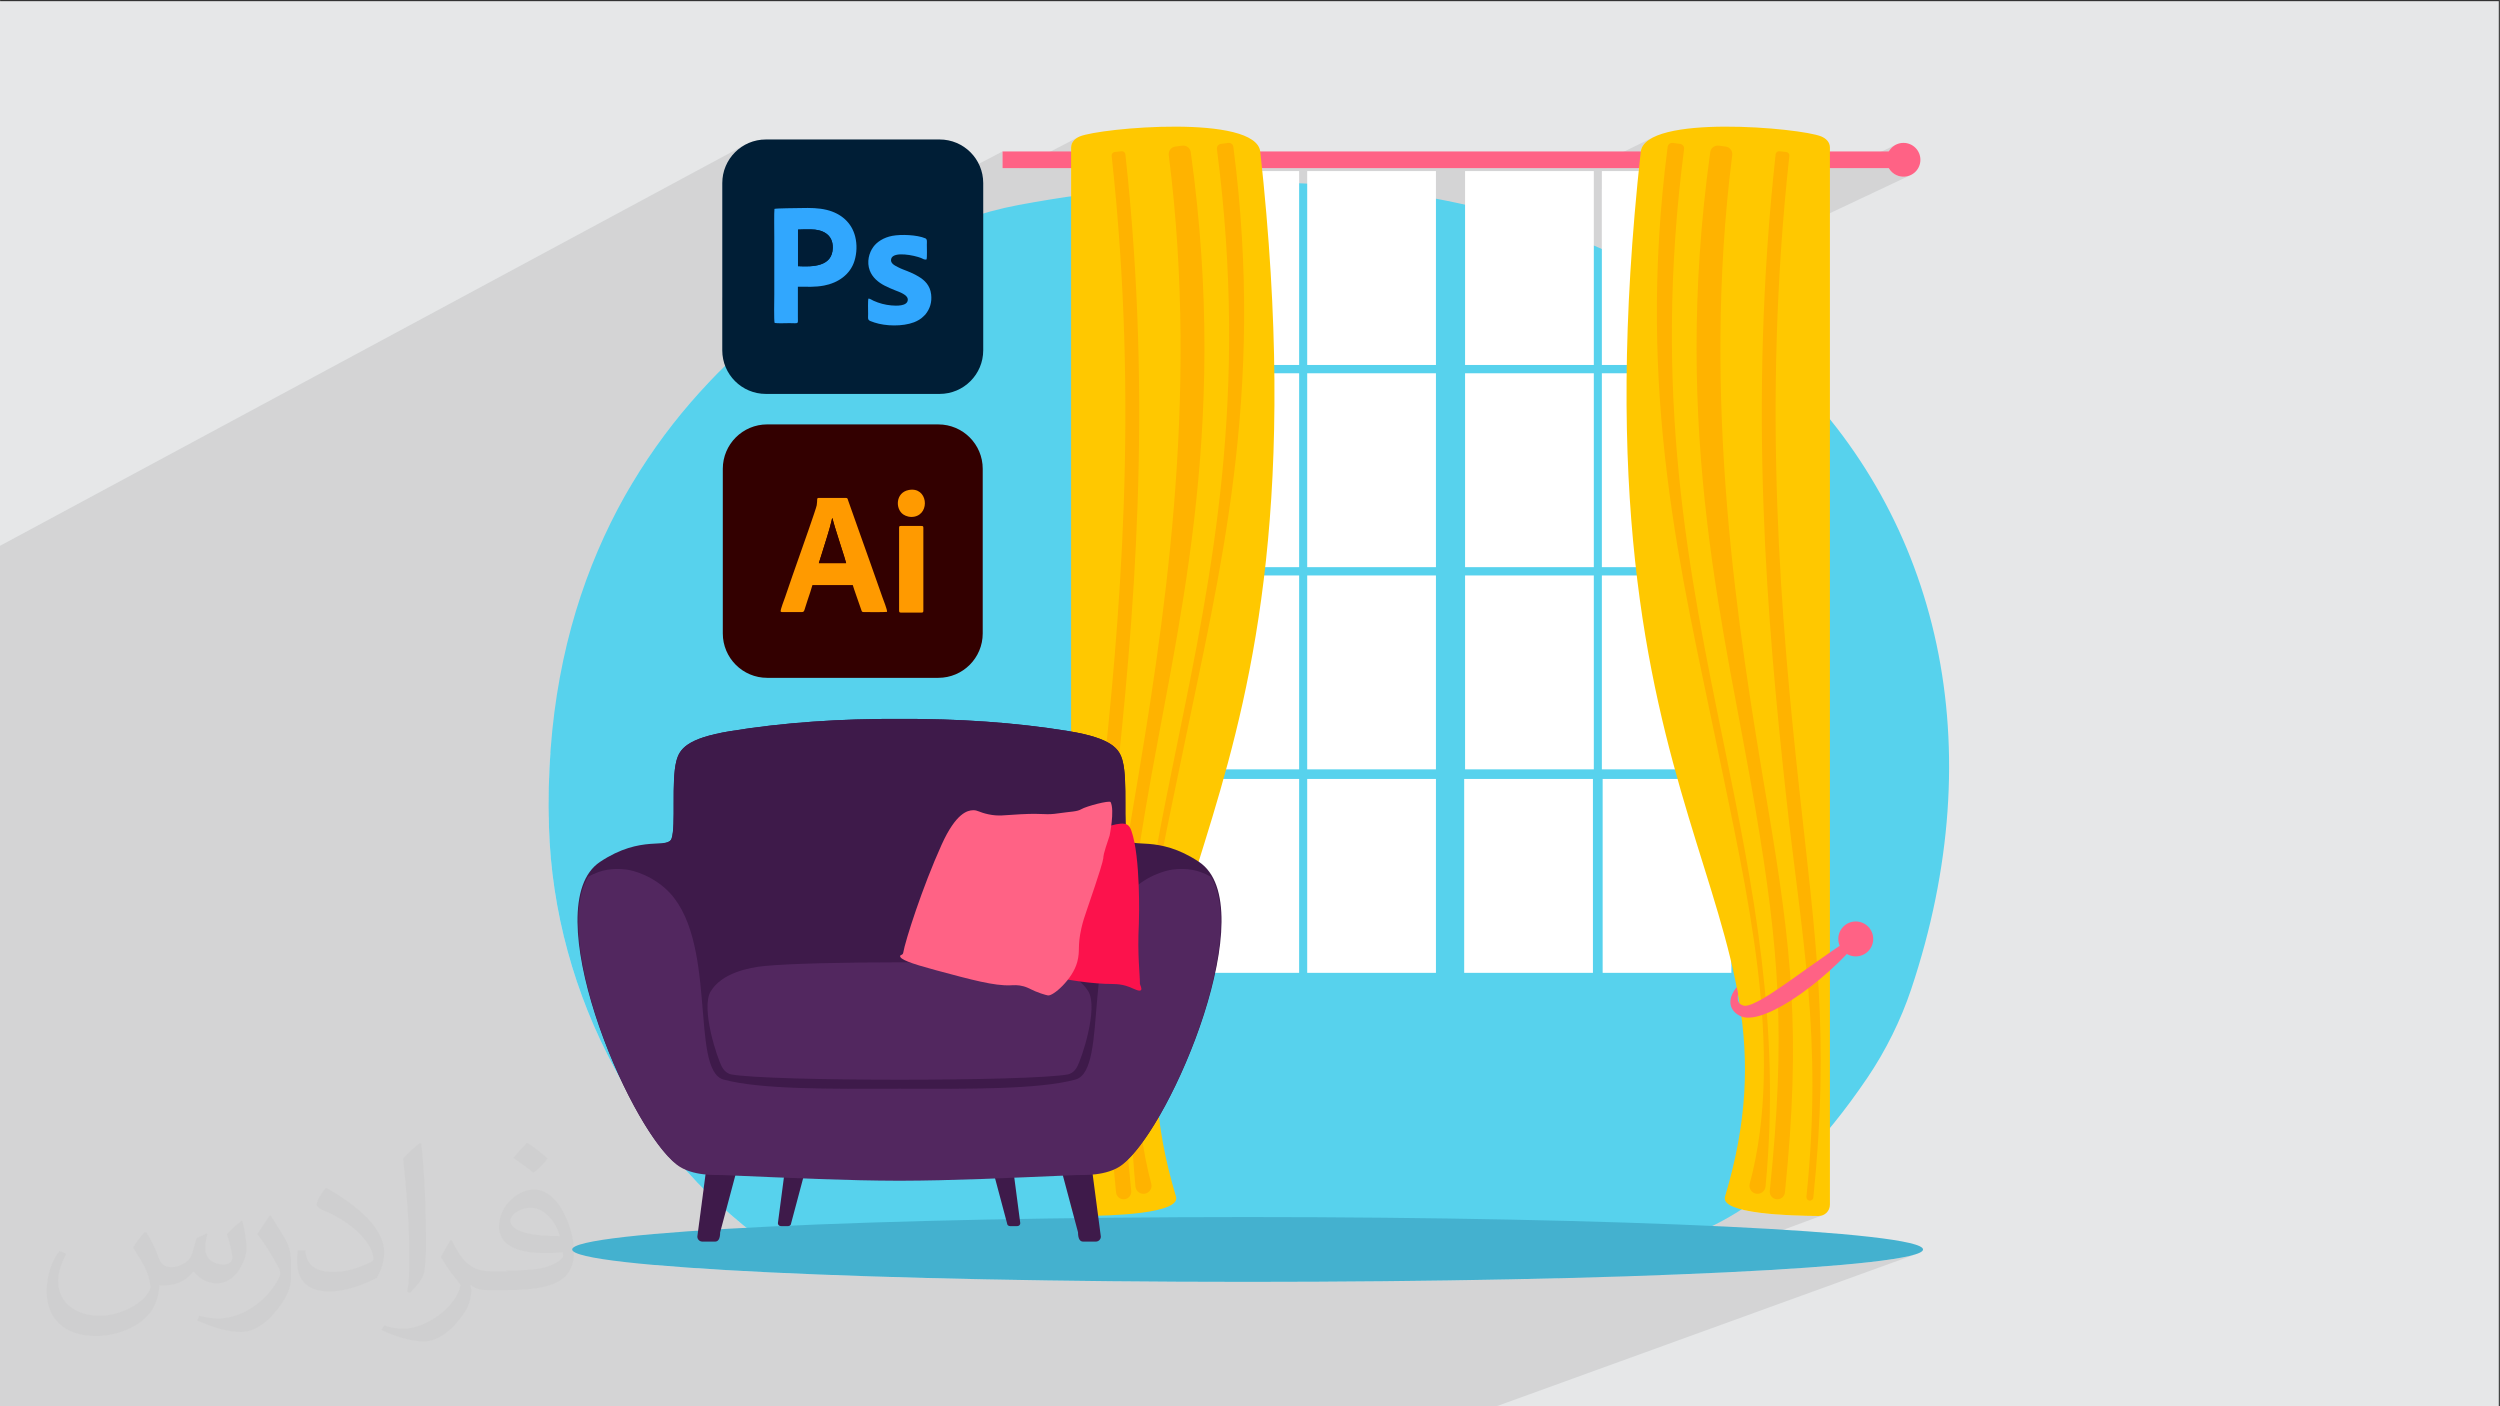
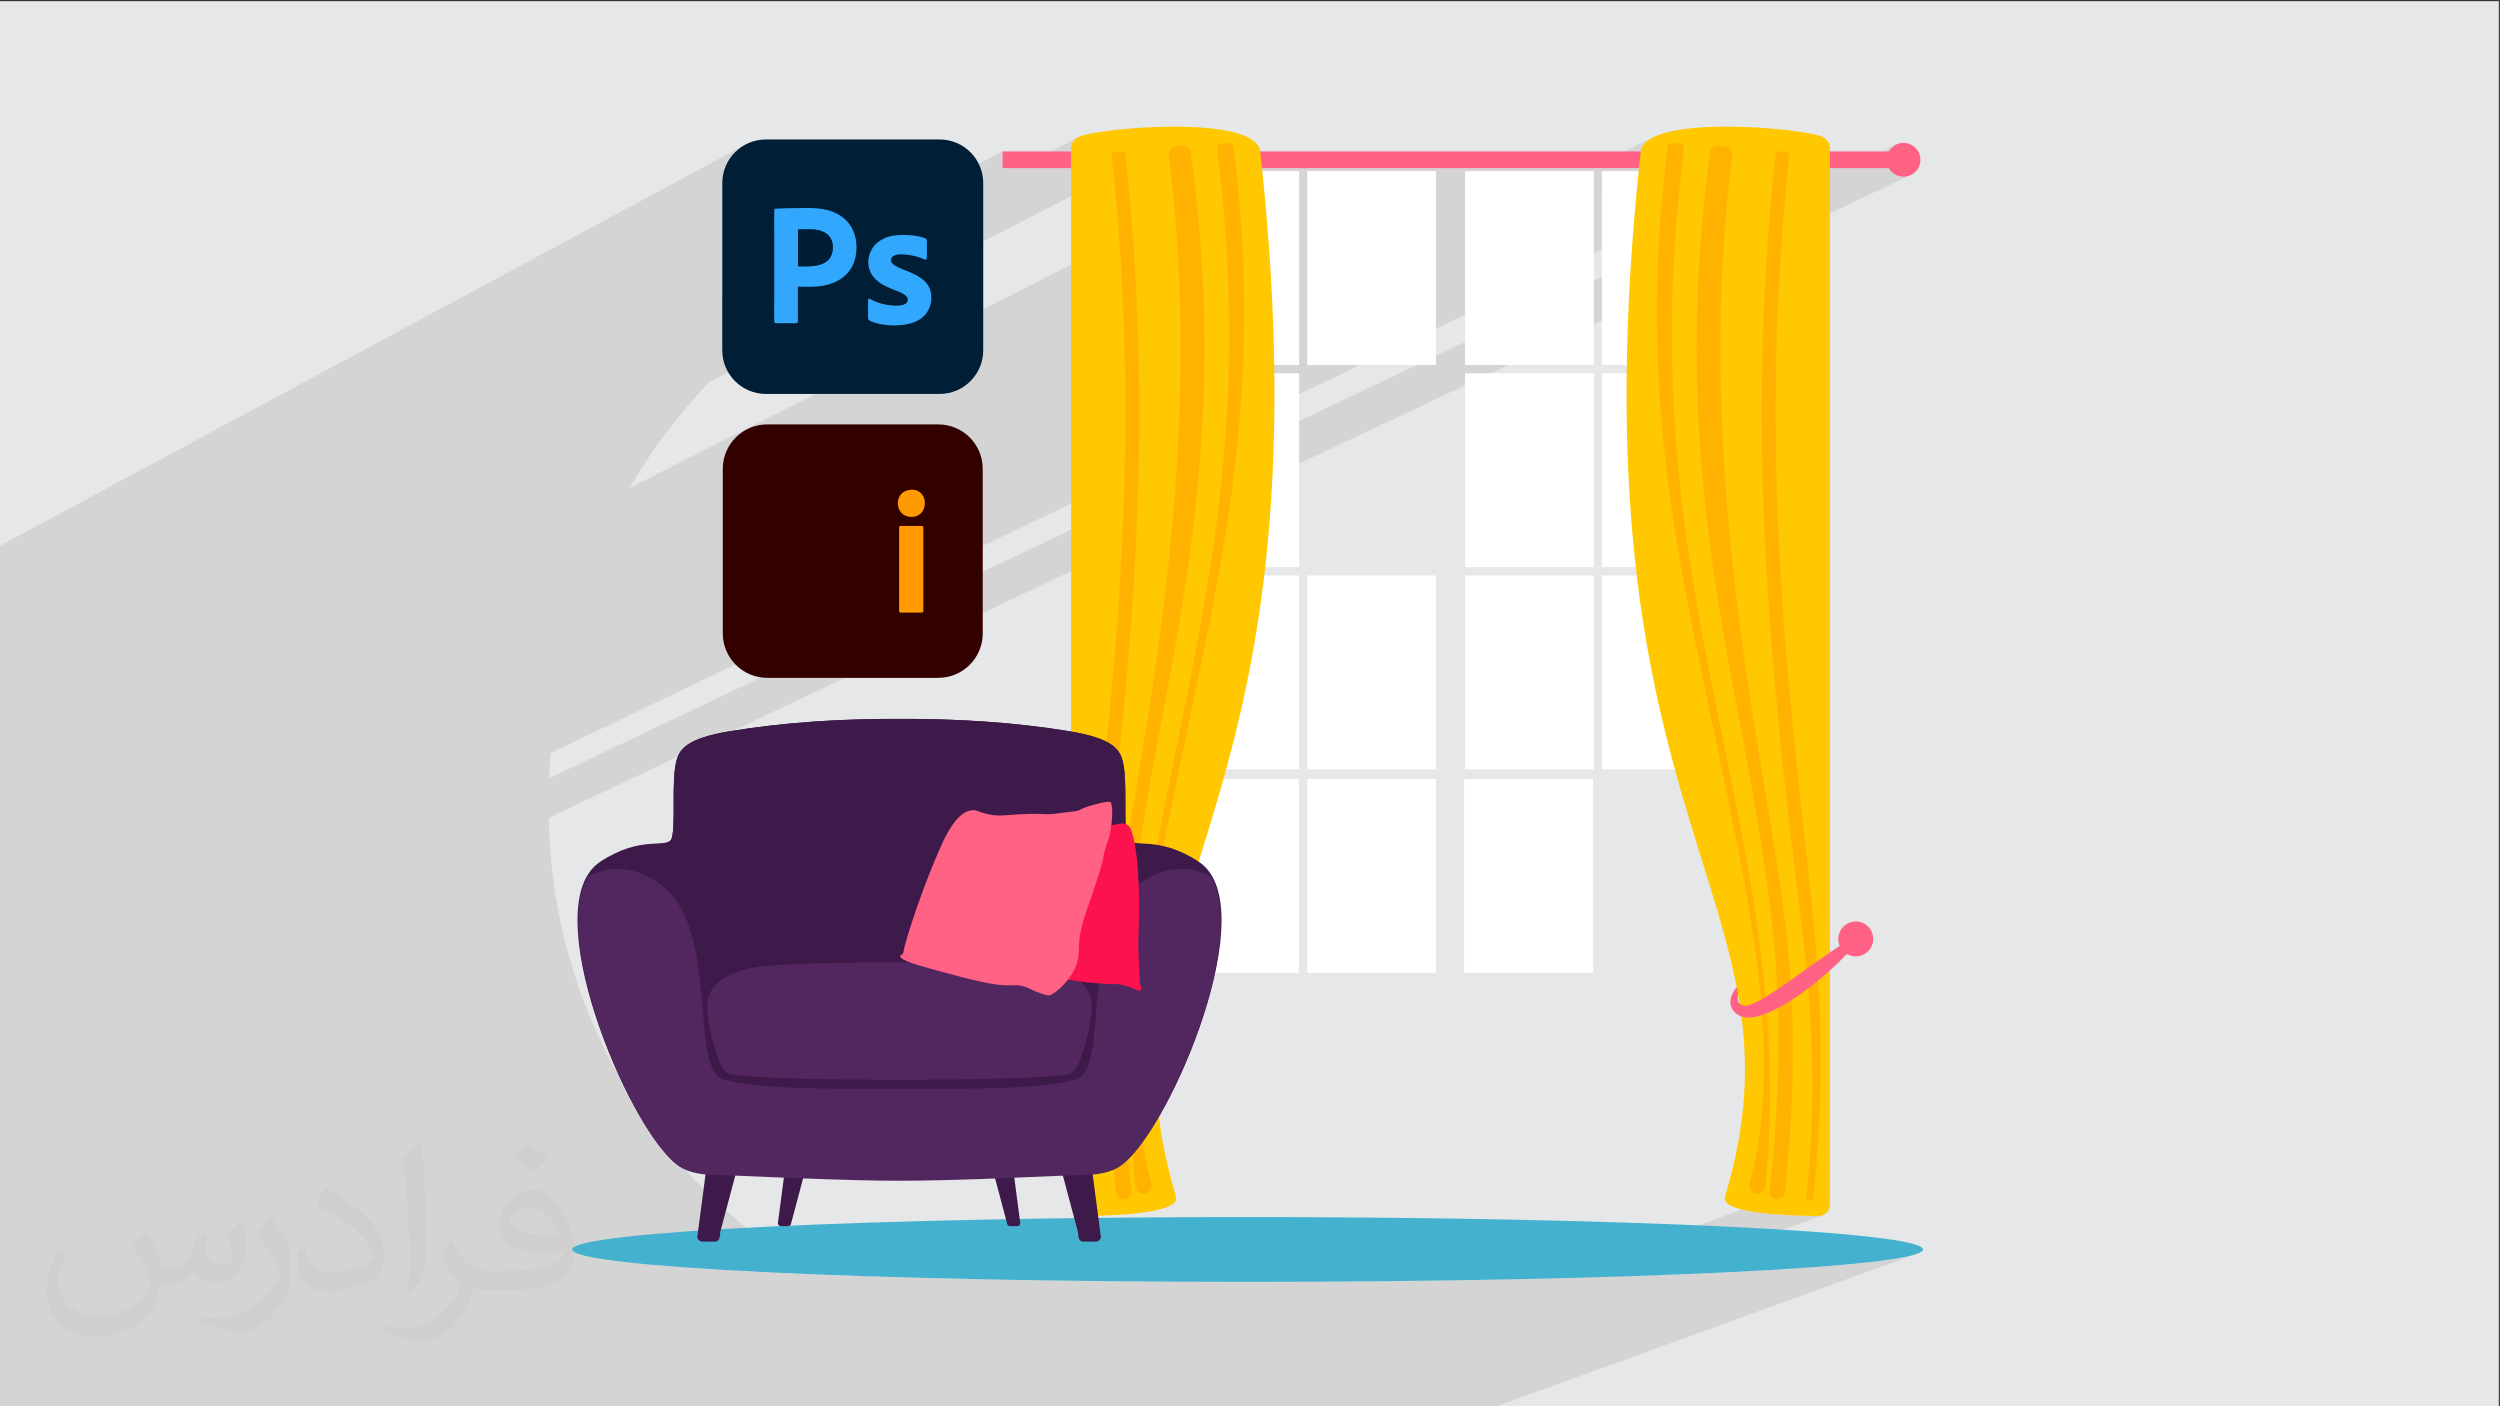
<svg xmlns="http://www.w3.org/2000/svg" xml:space="preserve" width="3.703in" height="2.083in" version="1.1" style="shape-rendering:geometricPrecision; text-rendering:geometricPrecision; image-rendering:optimizeQuality; fill-rule:evenodd; clip-rule:evenodd" viewBox="0 0 3703.33 2083.33">
  <rect x="0" y="0" width="3703.33" height="2083.33" fill="#333333" stroke="none" />
  <defs>
    <style type="text/css">
   
    .fil18 {fill:#001D36}
    .fil16 {fill:#001E36}
    .fil17 {fill:#31A7FE}
    .fil14 {fill:#330000}
    .fil0 {fill:#E6E7E8}
    .fil15 {fill:#FF9A00}
    .fil9 {fill:#3E1A4A;fill-rule:nonzero}
    .fil8 {fill:#44B1CF;fill-rule:nonzero}
    .fil12 {fill:#52275F;fill-rule:nonzero}
    .fil3 {fill:#57D2ED;fill-rule:nonzero}
    .fil10 {fill:#6AB3C4;fill-rule:nonzero}
    .fil11 {fill:#87C8DC;fill-rule:nonzero}
    .fil13 {fill:#FC124C;fill-rule:nonzero}
    .fil4 {fill:#FF6285;fill-rule:nonzero}
    .fil7 {fill:#FFB300;fill-rule:nonzero}
    .fil6 {fill:#FFC800;fill-rule:nonzero}
    .fil5 {fill:white;fill-rule:nonzero}
    .fil2 {fill:#373435;fill-opacity:0.031}
    .fil1 {fill:#373435;fill-opacity:0.102}
   
  </style>
  </defs>
  <g id="Layer_x0020_1">
    <polygon class="fil0" points="-1.67,1.74 3701.66,1.74 3701.66,2084.93 -1.67,2084.93 " />
    <polygon class="fil1" points="-1.67,817.41 -1.67,817.41 -1.67,809.41 1103.68,214.43 1098.35,217.67 1093.38,221.39 1088.79,225.56 1084.62,230.14 1080.9,235.11 1080.62,235.57 1134.46,206.63 1134.47,206.63 1080.62,235.58 1077.66,240.44 1074.94,246.09 1072.77,252.03 1071.18,258.22 1070.2,264.63 1069.86,271.24 1069.87,441.13 1485.06,224.36 1485.06,249.08 1508.88,249.08 1596.9,203.37 1594.48,204.84 1592.29,206.55 1590.39,208.48 1588.82,210.64 1587.64,213.02 1586.89,215.61 1586.63,218.42 1586.63,224.36 1538.93,249.08 1586.63,249.08 1586.63,290.73 1050.73,565.77 1046.5,570.18 1032.99,584.93 1019.7,600.13 1006.65,615.78 993.86,631.89 981.35,648.45 969.13,665.48 957.22,682.98 945.65,700.96 934.43,719.41 932.44,722.88 1869.42,249.08 2355.57,249.08 2448.79,203.56 2443.01,206.91 2438.23,210.66 2434.51,214.8 2431.94,219.37 2430.59,224.36 2379.88,249.08 2427.98,249.08 2427.53,253.44 2372.93,279.95 2372.93,369.08 815.26,1115.67 813.91,1137.92 813.38,1153.03 2710.76,249.08 2735.52,249.08 2809.93,213.69 2807.01,215.17 2804.33,217.02 2801.91,219.18 2799.79,221.64 2798,224.36 2745.99,249.08 2798,249.08 2799.79,251.8 2801.91,254.26 2804.33,256.42 2807.01,258.26 2809.93,259.74 2813.06,260.84 2816.35,261.53 2819.79,261.76 2824.83,261.25 2829.53,259.79 812.92,1211.29 813.13,1224.57 813.59,1236.82 814.23,1249.06 815.07,1261.28 816.11,1273.49 817.34,1285.68 818.76,1297.85 820.37,1309.99 822.17,1322.11 824.16,1334.2 826.33,1346.26 828.69,1358.28 831.23,1370.26 833.96,1382.21 836.86,1394.11 839.95,1405.97 843.22,1417.78 846.66,1429.54 850.28,1441.25 854.08,1452.9 858.05,1464.5 862.2,1476.03 866.52,1487.49 871,1498.89 875.66,1510.22 880.49,1521.48 885.48,1532.67 890.64,1543.78 895.97,1554.8 901.46,1565.75 907.11,1576.61 912.93,1587.38 918.9,1598.06 920.92,1602.36 922.95,1606.62 924.99,1610.84 927.04,1615.01 929.11,1619.15 931.18,1623.23 933.26,1627.27 935.35,1631.26 937.44,1635.2 939.54,1639.09 941.65,1642.92 943.75,1646.69 945.86,1650.41 947.97,1654.07 950.07,1657.67 952.19,1661.2 955.5,1666.68 958.81,1672 962.11,1677.14 965.39,1682.11 968.66,1686.89 971.91,1691.49 975.13,1695.88 978.32,1700.07 981.48,1704.04 984.6,1707.8 987.68,1711.33 990.72,1714.63 993.7,1717.69 996.64,1720.51 999.52,1723.07 1002.35,1725.37 1003.87,1726.51 1005.44,1727.6 1007.05,1728.63 1008.69,1729.6 1010.35,1730.52 1012.05,1731.39 1013.77,1732.2 1015.51,1732.97 1018.76,1736.61 1022.04,1740.23 1025.35,1743.83 1028.67,1747.41 1032.02,1750.96 1035.39,1754.49 1038.78,1758 1042.2,1761.49 1035.87,1809.64 1075.39,1793.15 1079.08,1796.45 1082.8,1799.72 1086.55,1802.97 1090.31,1806.2 1094.09,1809.4 1097.91,1812.57 1101.73,1815.72 1105.59,1818.84 971.89,1874.22 992.38,1875.93 1018.41,1877.88 1046.3,1879.76 1076.01,1881.57 1107.46,1883.31 1140.59,1884.98 1175.34,1886.57 1211.65,1888.08 1249.45,1889.51 1288.68,1890.85 1329.28,1892.09 1371.18,1893.25 1414.32,1894.31 1458.65,1895.28 1504.08,1896.13 1550.57,1896.89 1598.06,1897.54 1646.47,1898.07 1695.74,1898.49 1745.81,1898.8 1796.63,1898.98 1848.12,1899.05 1899.61,1898.98 1950.43,1898.8 2000.51,1898.49 2049.78,1898.07 2098.19,1897.54 2145.68,1896.89 2192.17,1896.13 2237.61,1895.28 2281.93,1894.31 2306.92,1893.7 2579.74,1791.73 2585.99,1793.19 2592.7,1794.5 2599.8,1795.67 2607.2,1796.69 2614.86,1797.59 2622.68,1798.37 2630.59,1799.04 2638.52,1799.61 2646.41,1800.08 2654.16,1800.47 2661.72,1800.78 2669,1801.01 2675.94,1801.19 2682.47,1801.31 2688.5,1801.39 2693.96,1801.43 2697.35,1801.1 2700.5,1800.14 2460.38,1889 2484.61,1888.08 2520.91,1886.57 2555.67,1884.98 2588.8,1883.31 2620.24,1881.57 2649.95,1879.76 2677.85,1877.88 2703.87,1875.93 2727.96,1873.92 2750.06,1871.85 2770.1,1869.72 2788.02,1867.54 2803.75,1865.31 2817.23,1863.03 2828.41,1860.7 2837.2,1858.34 2212.36,2084.93 1930.91,2084.93 1928.01,2084.93 1795.24,2084.93 1366.41,2084.93 463.19,2084.93 404.97,2084.93 375.97,2084.93 290.74,2084.93 284.45,2084.93 273.4,2084.93 185.03,2084.93 155.98,2084.93 -1.67,2084.93 -1.67,2072.8 -1.67,2000.89 -1.67,1608.16 -1.67,1595.64 -1.67,1593.52 -1.67,1574.95 -1.67,1554.95 -1.67,1550.91 -1.67,1541.34 -1.67,1507.23 -1.67,1433 -1.67,1429.57 -1.67,1410.92 -1.67,1410.11 -1.67,1400.22 -1.67,1369.62 -1.67,1327.46 -1.67,1244.12 -1.67,1228.08 -1.67,1195.23 -1.67,1105.88 -1.67,1095.09 -1.67,1069.16 -1.67,1047.36 -1.67,1042.13 -1.67,1033.55 -1.67,1022.56 -1.67,1000.6 -1.67,844.81 " />
    <path class="fil2" d="M217.02 1826.24c7,11 12,21 16,32 3,7 5,19 21,19 5,0 11,-1 17,-5 7,-3 12,-9 14,-17l6 -21 15 -7 1 1c-2,8 -3,16 -3,21 0,18 15,24 27,24 7,0 13,-3 13,-10 0,-8 -4,-22 -8,-35 7,-7 14,-14 22,-20l1 1c4,15 6,30 6,40 0,10 -4,20 -8,27 -7,14 -20,25 -36,25 -12,0 -25,-6 -34,-17l-1 0c-9,11 -22,20 -43,20l-7 0c-1,14 -4,24 -9,33 -13,25 -50,42 -85.01,42 -49,0 -73.01,-28 -73.01,-66 0,-23 7,-45 19,-60l10 4c-7,14 -12,27 -12,40 0,35 29,52 62,52 30,0 68.01,-19 75.01,-42 -3,-25 -12,-36 -26,-59 4,-7 10,-15 17,-23l1 0 0 0 0 0 0 0 2 1 0.02 -0.01 -0.01 0.01zm564.05 -133.01c10,6 20,14 30,23 -6,8 -12,15 -21,21 -10,-8 -20,-15 -30,-22 7,-8 14,-15 20,-22l0 0 0 0 1 0 0 0zm5 96.01c-17,0 -30,11 -30,19 0,17 33,23 73.01,23 -5,-20 -22,-42 -43,-42l-0.01 0zm-37 93.01c22,0 41,-1 55,-4 16,-4 30,-12 30,-18 0,-1 0,-3 -1,-5 -9,1 -19,1 -29,1 -29,0 -52,-7 -61,-23 -2,-4 -4,-10 -4,-15 0,-16 7,-32 19,-42 10,-9 21,-14 33,-14 20,0 37,17 48,43 6,14 11,30 11,51 0,14 -4,25 -12,34 -16,16 -45,21 -90.01,21l-20 0 0 0 -5 0c-11,0 -19,-2 -25,-7l-1 0c0,3 1,5 1,7 0,10 -3,23 -10,33 -20,30 -42,43 -60,43 -19,0 -42,-7 -63,-17l4 -7c7,3 16,5 29,5 34,0 78.01,-33 84.01,-64 -1,-3 -4,-6 -7,-10 -10,-12 -16,-22 -22,-32 5,-10 10,-18 14,-25l2 0c14,29 28,46 57,46l5 0 0 0 21 0 0 0 0 0 0 0 -3 -1 0 0zm-146.01 31c3,-14 3,-29 3,-43l0 -21c0,-39 -5,-96.01 -9,-133.01 7,-8 17,-17 25,-23l2 1c5,47 7,101.01 7,151.01 0,13 -1,26 -2,35 -1,12 -8,21 -22,35l-3 -1 0 0 -1 -1 0 0zm-151.02 -62.01c1,18 10,33 41,33 20,0 36,-5 55,-14 3,-1 5,-3 5,-5 0,-12 -9,-27 -24,-41 -14,-13 -34,-25 -52,-32 -6,-3 -8,-5 -8,-8 0,-5 7,-17 13,-24l2 0c20,11 43,27 60,44 15,16 25,33 25,51 0,13 -4,26 -11,38 -22,11 -47,20 -70.01,20 -29,0 -48,-13 -48,-45 0,-3 0,-9 1,-16l10 0 0 0 1 -1 0 0 0.01 0zm-52 -52l18 29c7,11 13,22 13,41l0 24c0,19 -12,39 -32,60 -15,14 -29,20 -42,20 -19,0 -40,-6 -65,-17l3 -7c8,2 17,4 28,4 36,0 72.01,-26 89.01,-58 2,-4 3,-7 3,-9 0,-4 -2,-8 -4,-11 -9,-17 -19,-33 -30,-47 6,-9 12,-18 18,-27l1 0 0 0 0 0 0 0 0 -2 0 0 -0.01 0z" />
    <g id="_2346705972832">
-       <path class="fil3" d="M1508.6 303.73c-203.87,37.82 -713.92,281.67 -695.47,920.84 7.19,249.29 136.83,493.89 343.82,631.98l850.58 0c10.33,-2.06 21.02,-4.04 32.23,-5.88 237.99,-39.01 462.97,134.3 726.25,-253.63 27.65,-40.73 50.09,-86.59 65.03,-131.2 240.86,-718.91 -307.92,-1350.33 -1322.44,-1162.12z" />
      <polygon class="fil4" points="1485.05,249.08 2829.78,249.08 2829.78,224.36 1485.05,224.36 " />
      <path class="fil4" d="M2844.83 236.72c0,13.83 -11.22,25.04 -25.04,25.04 -13.83,0 -25.06,-11.21 -25.06,-25.04 0,-13.83 11.22,-25.05 25.06,-25.05 13.81,0 25.04,11.21 25.04,25.05z" />
      <polygon class="fil5" points="2170.27,540.68 2361,540.68 2361,253.44 2170.27,253.44 " />
      <polygon class="fil5" points="2372.93,540.68 2563.65,540.68 2563.65,253.44 2372.93,253.44 " />
      <polygon class="fil5" points="2170.27,840.21 2361,840.21 2361,552.98 2170.27,552.98 " />
      <polygon class="fil5" points="2372.93,840.21 2563.65,840.21 2563.65,552.98 2372.93,552.98 " />
      <polygon class="fil5" points="2170.27,1139.74 2361,1139.74 2361,852.51 2170.27,852.51 " />
      <polygon class="fil5" points="2372.93,1139.74 2563.65,1139.74 2563.65,852.51 2372.93,852.51 " />
      <polygon class="fil5" points="1733.74,540.68 1924.46,540.68 1924.46,253.44 1733.74,253.44 " />
      <polygon class="fil5" points="1936.4,540.68 2127.12,540.68 2127.12,253.44 1936.4,253.44 " />
      <polygon class="fil5" points="1733.74,840.21 1924.46,840.21 1924.46,552.98 1733.74,552.98 " />
-       <polygon class="fil5" points="1936.4,840.21 2127.12,840.21 2127.12,552.98 1936.4,552.98 " />
      <polygon class="fil5" points="1733.74,1139.74 1924.46,1139.74 1924.46,852.51 1733.74,852.51 " />
      <polygon class="fil5" points="1936.4,1139.74 2127.12,1139.74 2127.12,852.51 1936.4,852.51 " />
      <polygon class="fil5" points="1733.74,1441.2 1924.46,1441.2 1924.46,1153.96 1733.74,1153.96 " />
      <polygon class="fil5" points="1936.4,1441.2 2127.12,1441.2 2127.12,1153.96 1936.4,1153.96 " />
      <path class="fil6" d="M1586.63 1784.69c0,9.27 7.52,16.78 16.8,16.73 41.75,-0.19 146.25,-3.22 138.59,-28.73 -133.59,-445.35 235.59,-537.4 124.89,-1547.79 -6.16,-56.32 -236.87,-35.49 -267.39,-22.78 -7.18,2.99 -12.88,8.53 -12.88,16.3l0 1566.27z" />
      <path class="fil7" d="M1697.05 1768.12l0 0c6.25,-1.71 10.04,-8.24 8.37,-14.5 -52.56,-196.17 4.81,-435.18 47.87,-645.37 52.65,-256.96 121.23,-522.6 73.74,-890.67 -0.48,-3.71 -3.9,-6.34 -7.61,-5.85l-10.96 1.45c-3.7,0.49 -6.27,3.89 -5.8,7.58 47.12,364 -6.88,627.6 -59.11,882.56 -43.39,211.82 -84.42,416.05 -61.57,654.46 0.71,7.37 7.93,12.3 15.06,10.35z" />
      <path class="fil7" d="M1617.36 1778.52l0 0c2.57,-0.55 4.3,-2.96 4.04,-5.58 -24.54,-237.46 7.28,-383.15 30.26,-595.11 27.71,-255.58 56.36,-574.61 15.41,-949.2 -0.31,-2.83 -2.86,-4.89 -5.69,-4.57l-10.12 1.12c-2.82,0.31 -4.85,2.86 -4.54,5.68 40.71,372.38 12.19,690.28 -15.41,944.78 -23.07,212.74 -44.86,359.37 -20.15,598.36 0.32,3.05 3.22,5.17 6.21,4.53z" />
      <path class="fil7" d="M1666.2 1776.53l0 0c5.94,-0.93 10.12,-6.34 9.5,-12.33 -23.97,-232.74 -14.01,-357.17 21.73,-568.63 43.72,-258.6 124.56,-551.37 66.48,-970.15 -0.85,-6.15 -6.54,-10.46 -12.67,-9.65l-10.24 1.36c-6.16,0.81 -10.47,6.46 -9.69,12.62 46.15,363.76 -8.59,704.49 -51.85,960.36 -36.09,213.43 -50.39,339.93 -26.23,576.4 0.65,6.43 6.56,11.01 12.95,10.03z" />
      <path class="fil8" d="M2848.72 1851.02c0,26.53 -447.98,48.02 -1000.61,48.02 -552.61,0 -1000.6,-21.5 -1000.6,-48.02 0,-26.52 447.99,-48.02 1000.6,-48.02 552.63,0 1000.61,21.5 1000.61,48.02z" />
      <path class="fil9" d="M1623.3 1839.34l-18.99 0c-4.07,0 -7.41,-3.33 -7.41,-13.73l-48.73 -182.78c0,2.26 3.33,-1.07 7.41,-1.07l43.69 0c4.07,0 7.41,3.33 7.41,7.41l24.03 182.77c0,4.07 -3.33,7.41 -7.39,7.41z" />
      <path class="fil9" d="M1507.05 1816.39l-11.03 0c-2.36,0 -4.3,-1.94 -4.3,-4.3l-28.32 -106.21c0,-2.36 1.93,-4.3 4.3,-4.3l25.39 0c2.36,0 4.3,1.94 4.3,4.3l13.96 106.21c0,2.36 -1.93,4.3 -4.3,4.3z" />
      <polygon class="fil5" points="2168.97,1441.2 2359.69,1441.2 2359.69,1153.96 2168.97,1153.96 " />
-       <polygon class="fil5" points="2374.09,1441.2 2564.81,1441.2 2564.81,1153.96 2374.09,1153.96 " />
      <path class="fil6" d="M2710.76 1784.69c0,9.27 -7.51,16.78 -16.8,16.73 -41.74,-0.19 -146.25,-3.22 -138.59,-28.73 133.6,-445.35 -235.57,-537.4 -124.87,-1547.79 6.16,-56.32 236.87,-35.49 267.39,-22.78 7.19,2.99 12.88,8.53 12.88,16.3l0 1566.27z" />
      <path class="fil7" d="M2680.03 1778.52l0 0c-2.57,-0.55 -4.3,-2.96 -4.04,-5.58 24.54,-237.46 -7.28,-383.15 -30.26,-595.11 -27.7,-255.58 -56.35,-574.61 -15.4,-949.2 0.3,-2.83 2.85,-4.89 5.69,-4.57l10.1 1.12c2.82,0.31 4.85,2.86 4.55,5.68 -40.71,372.38 -12.18,690.28 15.43,944.78 23.07,212.74 44.84,359.37 20.13,598.36 -0.3,3.05 -3.22,5.17 -6.2,4.53z" />
      <path class="fil7" d="M2600.35 1768.12l0 0c-6.25,-1.71 -10.06,-8.24 -8.37,-14.5 52.57,-196.17 -4.81,-435.18 -47.88,-645.37 -52.64,-256.96 -121.21,-522.6 -73.73,-890.67 0.49,-3.71 3.9,-6.34 7.61,-5.85l10.96 1.45c3.69,0.49 6.28,3.89 5.79,7.58 -47.13,364 6.89,627.6 59.13,882.56 43.37,211.82 84.42,416.05 61.55,654.46 -0.7,7.37 -7.93,12.3 -15.05,10.35z" />
      <path class="fil7" d="M2631.2 1776.53l0 0c-5.95,-0.93 -10.13,-6.34 -9.5,-12.33 23.96,-232.74 14,-357.17 -21.75,-568.63 -43.72,-258.6 -124.55,-551.37 -66.47,-970.15 0.84,-6.15 6.53,-10.46 12.67,-9.65l10.24 1.36c6.16,0.81 10.45,6.46 9.68,12.62 -46.15,363.76 8.59,704.49 51.85,960.36 36.07,213.43 50.37,339.93 26.22,576.4 -0.65,6.43 -6.56,11.01 -12.95,10.03z" />
      <path class="fil4" d="M2568.69 1467.91c1.24,-1.96 2.64,-3.77 4.08,-5.5 0.77,3.63 1.45,6.96 2.03,9.91 -0.91,4.8 -0.87,9.55 0.74,12.41 0.84,1.57 1.98,2.59 3.5,3.43 0.75,0.41 1.59,0.82 2.57,1.13 0.42,0.18 0.93,0.33 1.47,0.46 0.49,0.11 1.12,0.34 1.33,0.27 1.17,0.02 3.04,-0.11 5.11,-0.65 2.1,-0.52 4.37,-1.32 6.7,-2.28 9.38,-3.99 19.04,-9.85 28.46,-15.95 4.72,-3.08 9.48,-6.19 14.14,-9.46 4.74,-3.19 9.43,-6.46 14.09,-9.8 18.78,-13.24 37.59,-26.83 56.77,-40.13 19.28,-13.22 38.69,-26.38 59.59,-38.14 -13.88,19.61 -30.1,36.94 -47.08,53.42 -17.1,16.36 -35.26,31.65 -54.76,45.44 -4.9,3.41 -9.87,6.74 -14.93,10 -5.11,3.16 -10.27,6.32 -15.63,9.22 -5.37,2.87 -10.8,5.7 -16.57,8.12 -5.76,2.46 -11.71,4.67 -18.24,6.21 -3.22,0.81 -6.72,1.33 -10.41,1.52 -3.71,0.14 -7.87,-0.01 -12.32,-1.76 -1.19,-0.43 -1.87,-0.88 -2.73,-1.32 -0.84,-0.43 -1.66,-0.91 -2.47,-1.47 -1.61,-1.04 -3.24,-2.3 -4.69,-3.82 -2.89,-2.97 -5.16,-7.03 -5.83,-11.11 -0.65,-4.1 -0.14,-7.89 0.86,-11.22 1.05,-3.31 2.52,-6.24 4.22,-8.92z" />
      <path class="fil4" d="M2774.93 1390.97c0,14.3 -11.6,25.87 -25.88,25.87 -14.28,0 -25.87,-11.58 -25.87,-25.87 0,-14.29 11.59,-25.88 25.87,-25.88 14.28,0 25.88,11.59 25.88,25.88z" />
      <path class="fil9" d="M1040.33 1839.34l19 0c4.07,0 7.41,-3.33 7.41,-13.73l48.73 -182.78c0,2.26 -3.33,-1.07 -7.4,-1.07l-43.69 0c-4.07,0 -7.41,3.33 -7.41,7.41l-24.03 182.77c0,4.07 3.33,7.41 7.39,7.41z" />
      <path class="fil9" d="M1156.58 1816.39l11.03 0c2.36,0 4.3,-1.94 4.3,-4.3l28.31 -106.21c0,-2.36 -1.93,-4.3 -4.3,-4.3l-25.39 0c-2.36,0 -4.3,1.94 -4.3,4.3l-13.96 106.21c0,2.36 1.93,4.3 4.3,4.3z" />
-       <path class="fil10" d="M1728.7 1467.91c-1.24,-1.96 -2.62,-3.77 -4.07,-5.5 -0.77,3.63 -1.46,6.96 -2.03,9.91 0.91,4.8 0.87,9.55 -0.74,12.41 -0.85,1.57 -2,2.59 -3.51,3.43 -0.76,0.41 -1.59,0.82 -2.56,1.13 -0.43,0.18 -0.94,0.33 -1.47,0.46 -0.49,0.11 -1.12,0.34 -1.35,0.27 -1.15,0.02 -3.01,-0.11 -5.1,-0.65 -2.09,-0.52 -4.36,-1.32 -6.7,-2.28 -9.38,-3.99 -19.04,-9.85 -28.46,-15.95 -4.72,-3.08 -9.48,-6.19 -14.15,-9.46 -4.74,-3.19 -9.44,-6.46 -14.1,-9.8 -18.79,-13.24 -37.58,-26.83 -56.76,-40.13 -19.26,-13.22 -38.68,-26.38 -59.59,-38.14 13.9,19.61 30.1,36.94 47.09,53.42 17.1,16.36 35.26,31.65 54.76,45.44 4.91,3.41 9.88,6.74 14.93,10 5.13,3.16 10.28,6.32 15.63,9.22 5.37,2.87 10.81,5.7 16.58,8.12 5.75,2.46 11.7,4.67 18.24,6.21 3.23,0.81 6.7,1.33 10.41,1.52 3.71,0.14 7.85,-0.01 12.3,-1.76 1.21,-0.43 1.88,-0.88 2.75,-1.32 0.82,-0.43 1.64,-0.91 2.46,-1.47 1.62,-1.04 3.24,-2.3 4.68,-3.82 2.91,-2.97 5.16,-7.03 5.84,-11.11 0.66,-4.1 0.15,-7.89 -0.86,-11.22 -1.05,-3.31 -2.52,-6.24 -4.23,-8.92z" />
      <path class="fil11" d="M1522.47 1390.97c0,14.3 11.58,25.87 25.88,25.87 14.29,0 25.88,-11.58 25.88,-25.87 0,-14.29 -11.59,-25.88 -25.88,-25.88 -14.3,0 -25.88,11.59 -25.88,25.88z" />
      <path class="fil9" d="M1776.09 1276.81c-61.48,-40.99 -100.5,-18.43 -106.02,-34.64 -6.52,-19.15 0.76,-84.61 -7.02,-114.59 -4.56,-17.59 -14.89,-33.81 -80.06,-44.47 -78.42,-12.85 -163.84,-18.55 -250.54,-18.1 -86.7,-0.45 -172.13,5.25 -250.55,18.1 -65.17,10.67 -75.5,26.88 -80.06,44.47 -7.77,29.98 -0.49,95.44 -7.01,114.59 -5.52,16.22 -44.54,-6.35 -106.02,34.64 -96.59,64.43 39.83,390.24 112.4,446.67 22.83,17.75 60.07,15.13 67.09,15.39 129.16,4.76 199.8,7.2 263.36,7.2l0 0c0.26,0 0.54,0 0.8,0 0.26,0 0.52,0 0.79,0l0 0c63.56,0 134.2,-2.44 263.37,-7.2 7,-0.26 44.26,2.36 67.07,-15.39 72.58,-56.43 209,-382.24 112.41,-446.67z" />
      <path class="fil12" d="M1793.69 1298.72c-4.75,-2.53 -9.83,-4.83 -15.29,-6.83 -17.44,-6.37 -35.07,-4.43 -41.37,-3.72 0,0 -29.68,3.37 -57.32,27.79 -80.42,71.02 -35.51,269.59 -86.74,283.38 -54.61,14.7 -157.07,13.86 -258.61,13.5l0 -0.01c-0.64,0 -1.28,0 -1.92,0 -0.65,0 -1.29,0 -1.93,0l0 0.01c-101.53,0.36 -203.99,1.2 -258.6,-13.5 -51.24,-13.79 -6.32,-212.35 -86.74,-283.38 -27.64,-24.42 -57.32,-27.79 -57.32,-27.79 -6.3,-0.71 -23.93,-2.65 -41.37,3.72 -5.46,2 -10.54,4.3 -15.28,6.83 -56.59,94.43 64.33,374.7 131.14,426.65 22.82,17.75 60.07,15.08 67.08,15.39 111.02,4.72 184.8,8.22 261.09,8.44l0 0.01c0.64,0 1.28,0 1.93,0 0.64,0 1.28,0 1.92,0l0 -0.01c76.3,-0.23 150.08,-3.72 261.09,-8.44 7.02,-0.31 44.26,2.36 67.09,-15.39 66.8,-51.95 187.73,-332.22 131.14,-426.65z" />
      <path class="fil9" d="M1670.07 1242.17c-6.52,-19.15 0.76,-84.61 -7.02,-114.59 -4.56,-17.59 -14.89,-33.81 -80.06,-44.47 -78.42,-12.85 -163.84,-18.55 -250.54,-18.1 -86.7,-0.45 -172.13,5.25 -250.55,18.1 -65.17,10.67 -75.5,26.88 -80.06,44.47 -7.78,29.98 -0.49,95.44 -7.01,114.59 -1.3,3.83 -4.5,5.49 -9.41,6.35 12.83,0.48 37.47,3.67 62.06,19.33 61.75,39.31 63.26,190.2 63.71,190.13 0.02,0 -0.04,-0.23 -0.02,-0.34 0.3,-1.96 441.39,-1.96 441.68,0 0.02,0.11 -0.03,0.34 -0.01,0.34 0.44,0.07 1.96,-150.82 63.7,-190.13 25.08,-15.96 50.2,-18.96 62.81,-19.35 -4.82,-0.87 -7.98,-2.52 -9.28,-6.32z" />
      <path class="fil12" d="M1612.18 1468.68c-16.4,-27.33 -56.5,-35.35 -79.49,-37.59 -74.56,-7.29 -325.91,-7.29 -400.48,0 -22.98,2.25 -63.09,10.27 -79.49,37.59 -15.02,25.02 9.9,100.22 17.04,112.52 4.57,7.86 10.63,9.95 13.01,10.41 55.52,10.59 443.83,10.59 499.35,0 2.39,-0.46 8.44,-2.54 13.01,-10.41 7.14,-12.3 32.06,-87.5 17.05,-112.52z" />
      <path class="fil13" d="M1457.58 1228.06c13.56,-7.28 12.53,1.92 101.45,7.8 44.04,2.91 50.6,1.38 60.87,-3.13 13.36,-5.85 40.39,-16.8 49.95,-10.92 3.72,2.28 5.12,6.16 6.24,9.35 13.37,38.38 11.41,127.9 10.93,137.36 -2.37,46.3 1.56,73.35 1.56,88.96 0,1.52 3.61,7.24 1.55,9.37 -2.4,2.49 -10.01,-1.88 -17.16,-4.68 -14.02,-5.5 -24.28,-4.19 -35.91,-4.69 -65.02,-2.76 -145.15,-26.53 -177.93,-39.02 -66.56,-25.35 -43.63,-167.83 -1.56,-190.41z" />
      <path class="fil4" d="M1441.31 1200.28c7.06,-0.2 8.85,3.05 22.49,5.99 15.46,3.35 23.1,1.31 47.98,0 37.07,-1.95 35.48,1.76 56.98,-1.49 16.75,-2.54 26.56,-2.15 32.98,-6 7.5,-4.5 41.98,-13.49 43.48,-10.49 6.17,12.35 -1.5,49.47 -1.5,49.47 -21.09,62.59 7.33,-9.34 -34.48,112.45 -2.56,7.43 -5.12,14.87 -7.5,25.49 -6.05,27.02 -1.37,32.18 -6,49.47 -6.89,25.72 -35.99,50.98 -43.48,49.47 -1.89,-0.38 -4.78,-1.08 -10.48,-2.99 -13.21,-4.43 -16.83,-8.07 -25.49,-10.5 -8.36,-2.34 -14.8,-1.69 -19.5,-1.5 -23.91,0.97 -56.8,-7.9 -110.94,-22.49 -38.1,-10.27 -52.92,-16.07 -52.47,-20.98 0.15,-1.69 3.96,-1.26 4.5,-4.51 3,-17.99 28.49,-97.45 56.97,-160.41 21.5,-47.52 38.79,-50.75 46.48,-50.98z" />
      <path class="fil14" d="M1136.39 628.75l253.55 0c36.31,-0 65.76,29.44 65.76,65.75l0 243.92c0,36.31 -29.44,65.75 -65.75,65.75l-253.55 0c-36.3,-0 -65.75,-29.45 -65.75,-65.76l0 -243.92c0,-36.31 29.45,-65.76 65.76,-65.76z" />
-       <path class="fil15" d="M1218.09 817.86c3.83,-12.5 11.01,-34.32 13.67,-46.37 0.19,-0.85 0.3,-1.53 0.48,-2.35l0.8 -1.83c2.1,10.88 20.2,64.43 20.33,66.91l-40.43 -0.02 5.15 -16.34 0 -0zm-61.75 88.06c1.02,0.89 1.18,0.81 2.86,0.81 9.52,0 19.04,0 28.56,0 3.74,0 3.62,-2.59 5.46,-8.19 1.18,-3.58 2.22,-7 3.44,-10.67 2.24,-6.73 4.97,-14.37 6.76,-21.1l59.79 0c0.8,3.4 10.48,30.41 12.61,36.75 0.79,2.34 0.94,3.21 3.69,3.21 7.67,0 28.2,0.35 34.48,-0.27 0.54,-2.85 -5.45,-17.74 -6.79,-21.49 -12.55,-35.26 -24.87,-71.03 -37.61,-106.14l-11.32 -32c-0.62,-1.82 -1.26,-3.48 -1.85,-5.2 -0.83,-2.46 -0.66,-4 -3.53,-4l-40.11 0c-3.63,0 -1.61,2.79 -3,10.95 -0.9,5.26 -22.84,67.07 -25.06,73.43 -7.01,20.07 -15.01,42.36 -21.67,62.41 -1.18,3.56 -7.26,18.8 -6.71,21.49l-0 -0z" />
      <path class="fil15" d="M1331.82 782.39l0 121.61c0,2.84 0.33,3.53 3.21,3.53l29.84 0c2.77,0 2.89,-0.89 2.89,-3.53l0 -121.61c0,-2.57 -0.24,-3.21 -2.89,-3.21l-30.16 0c-2.78,0 -2.89,0.51 -2.89,3.21z" />
      <path class="fil14" d="M1212.94 834.2l40.43 0.02c-0.13,-2.48 -18.24,-56.03 -20.33,-66.91l-0.8 1.84c-0.17,0.82 -0.29,1.5 -0.48,2.35 -2.66,12.04 -9.84,33.86 -13.67,46.37l-5.14 16.34 0 0z" />
      <path class="fil15" d="M1346.13 725.89c-19.57,3.74 -20.24,27.95 -8.15,36.22 4.15,2.83 10.11,4.5 16.32,3.31 24.05,-4.57 19.89,-44.9 -8.18,-39.53l0 -0z" />
      <path class="fil16" d="M1134.46 206.63l257.39 0c35.68,0 64.61,28.93 64.61,64.6l0 247.73c0,35.68 -28.93,64.61 -64.6,64.61l-257.4 0c-35.67,0 -64.6,-28.93 -64.6,-64.61l-0 -247.73c0,-35.67 28.93,-64.6 64.61,-64.6z" />
      <path class="fil17" d="M1286.41 442.32c-1.02,2.23 -0.48,18.32 -0.48,22.21 0,9.92 -1.74,9.61 9.42,13.29 16.5,5.44 41.54,6.15 58.7,-0.42 5.31,-2.04 10.58,-5.26 13.69,-8.54 0.87,-0.92 2.07,-1.84 2.93,-2.87 6.94,-8.43 9.98,-18.44 8.62,-29.89 -1.6,-13.49 -9.72,-21.05 -18.47,-26.3 -13.36,-8.02 -21.09,-8.99 -30.72,-14.06 -4.31,-2.27 -11.81,-5.48 -10.01,-12.25 3.16,-11.83 34.65,-5.11 44.2,-1.32 2.8,1.11 4.94,3.09 8.17,2.16 1.02,-2.56 0.47,-17.83 0.47,-21.92 0,-3.4 0.88,-8 -2.13,-9.3 -12.38,-5.34 -36.25,-6.15 -49.08,-3.71 -12.97,2.48 -22.67,8.98 -28.07,16.37 -6.4,8.76 -10.07,22.31 -5.28,34.97 3.91,10.34 12.62,17.59 22.03,22.43 5.34,2.74 9.57,4.51 15.38,6.85 6.17,2.48 19.3,6.62 18.93,14.19 -0.48,9.74 -17.4,8.89 -24.43,8.26 -9.19,-0.83 -17.99,-3.17 -26.19,-6.86 -1.89,-0.85 -5.89,-3.52 -7.67,-3.28l0.01 -0.01z" />
      <path class="fil17" d="M1182.04 394.3l0 -54.15c5.99,-0.47 13.22,-0.35 19.33,-0.31 16.56,0.11 32.65,7.15 32.19,27.39 -0.63,27.72 -29.33,28.26 -51.53,27.07l0 -0zm-34.86 -84.85c-0.67,3.08 -0.26,35.99 -0.26,41.99l0 85.06c0,6.16 -0.7,39.17 0.53,41.94 3.96,0.85 16.69,0.27 21.7,0.27 14.65,0 12.73,2.22 12.73,-9.34 0,-14.87 0,-29.74 0,-44.61 14,0 25.07,0.84 38.85,-1.74 20.5,-3.84 38.74,-16.23 44.98,-36.54 3.5,-11.37 4.02,-24.2 1.07,-35.98 -5.19,-20.71 -20.85,-34.28 -42.01,-39.51 -12.23,-3.03 -24.9,-3.07 -37.9,-2.78 -6,0.14 -36.78,0.27 -39.69,1.26l0.01 -0.01z" />
      <path class="fil18" d="M1182.04 394.3c22.2,1.2 50.9,0.65 51.53,-27.07 0.46,-20.24 -15.64,-27.27 -32.19,-27.39 -6.12,-0.04 -13.34,-0.17 -19.33,0.31l0 54.15 0 0z" />
    </g>
  </g>
</svg>